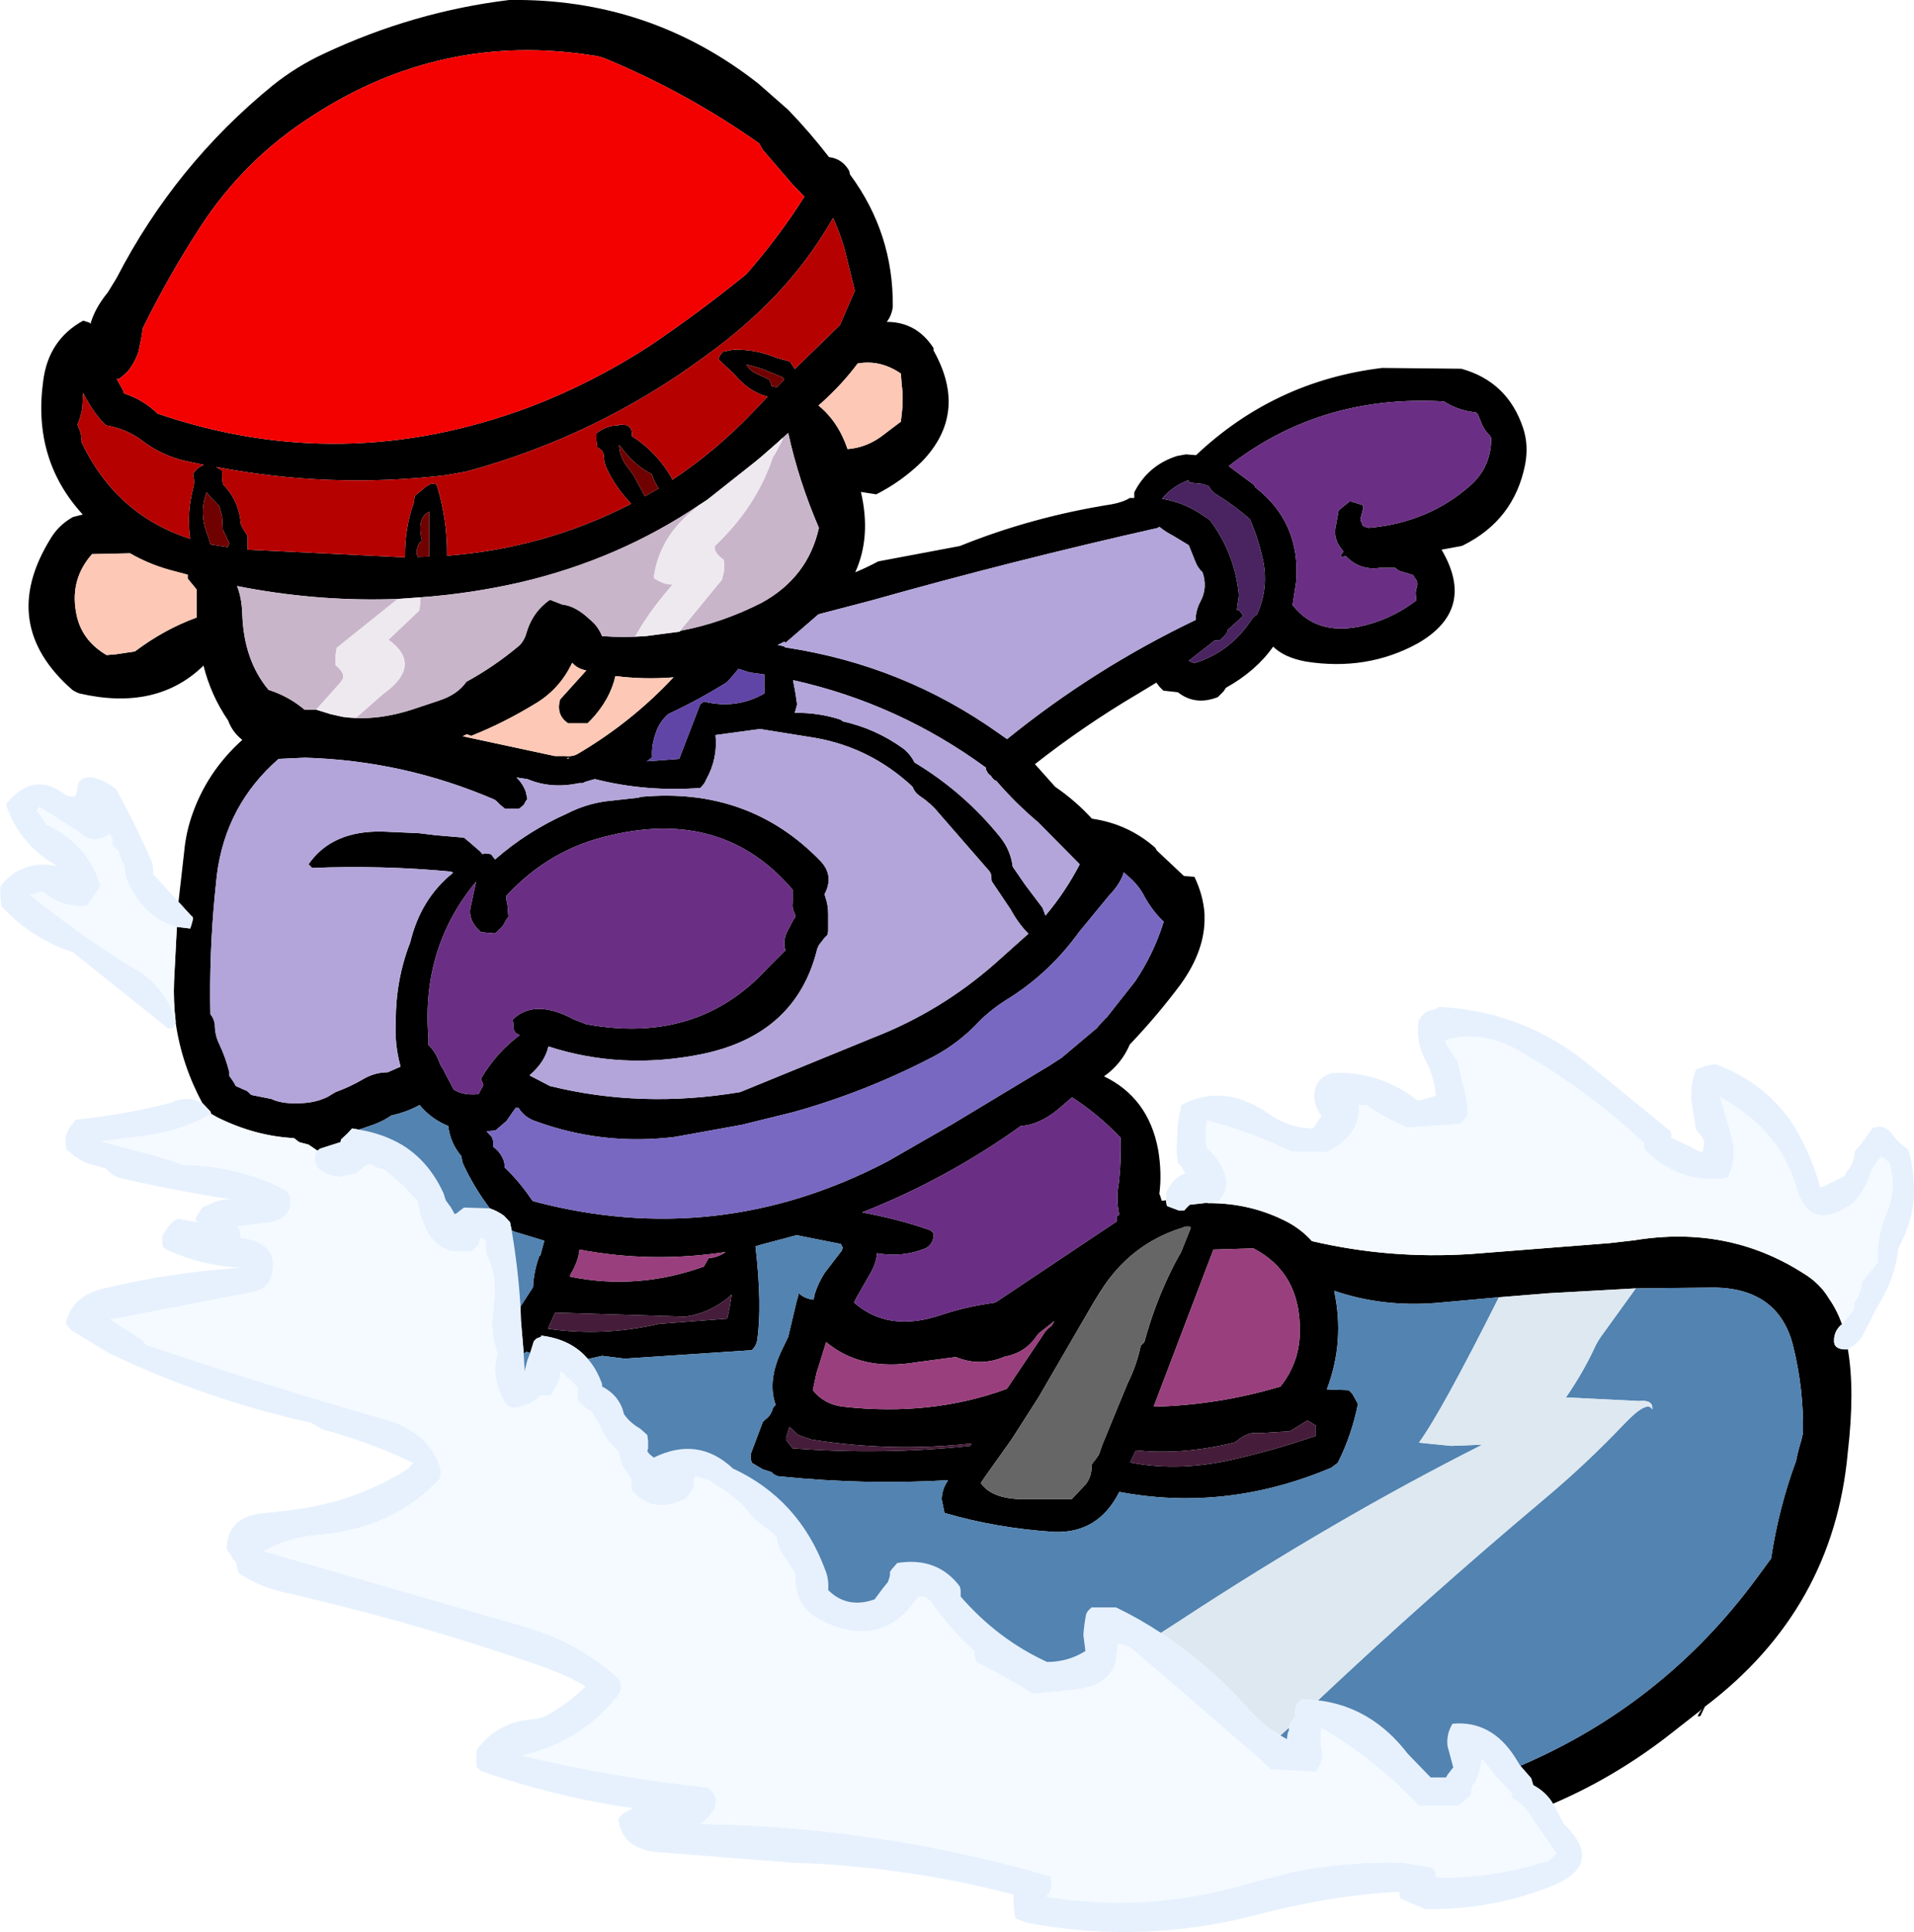
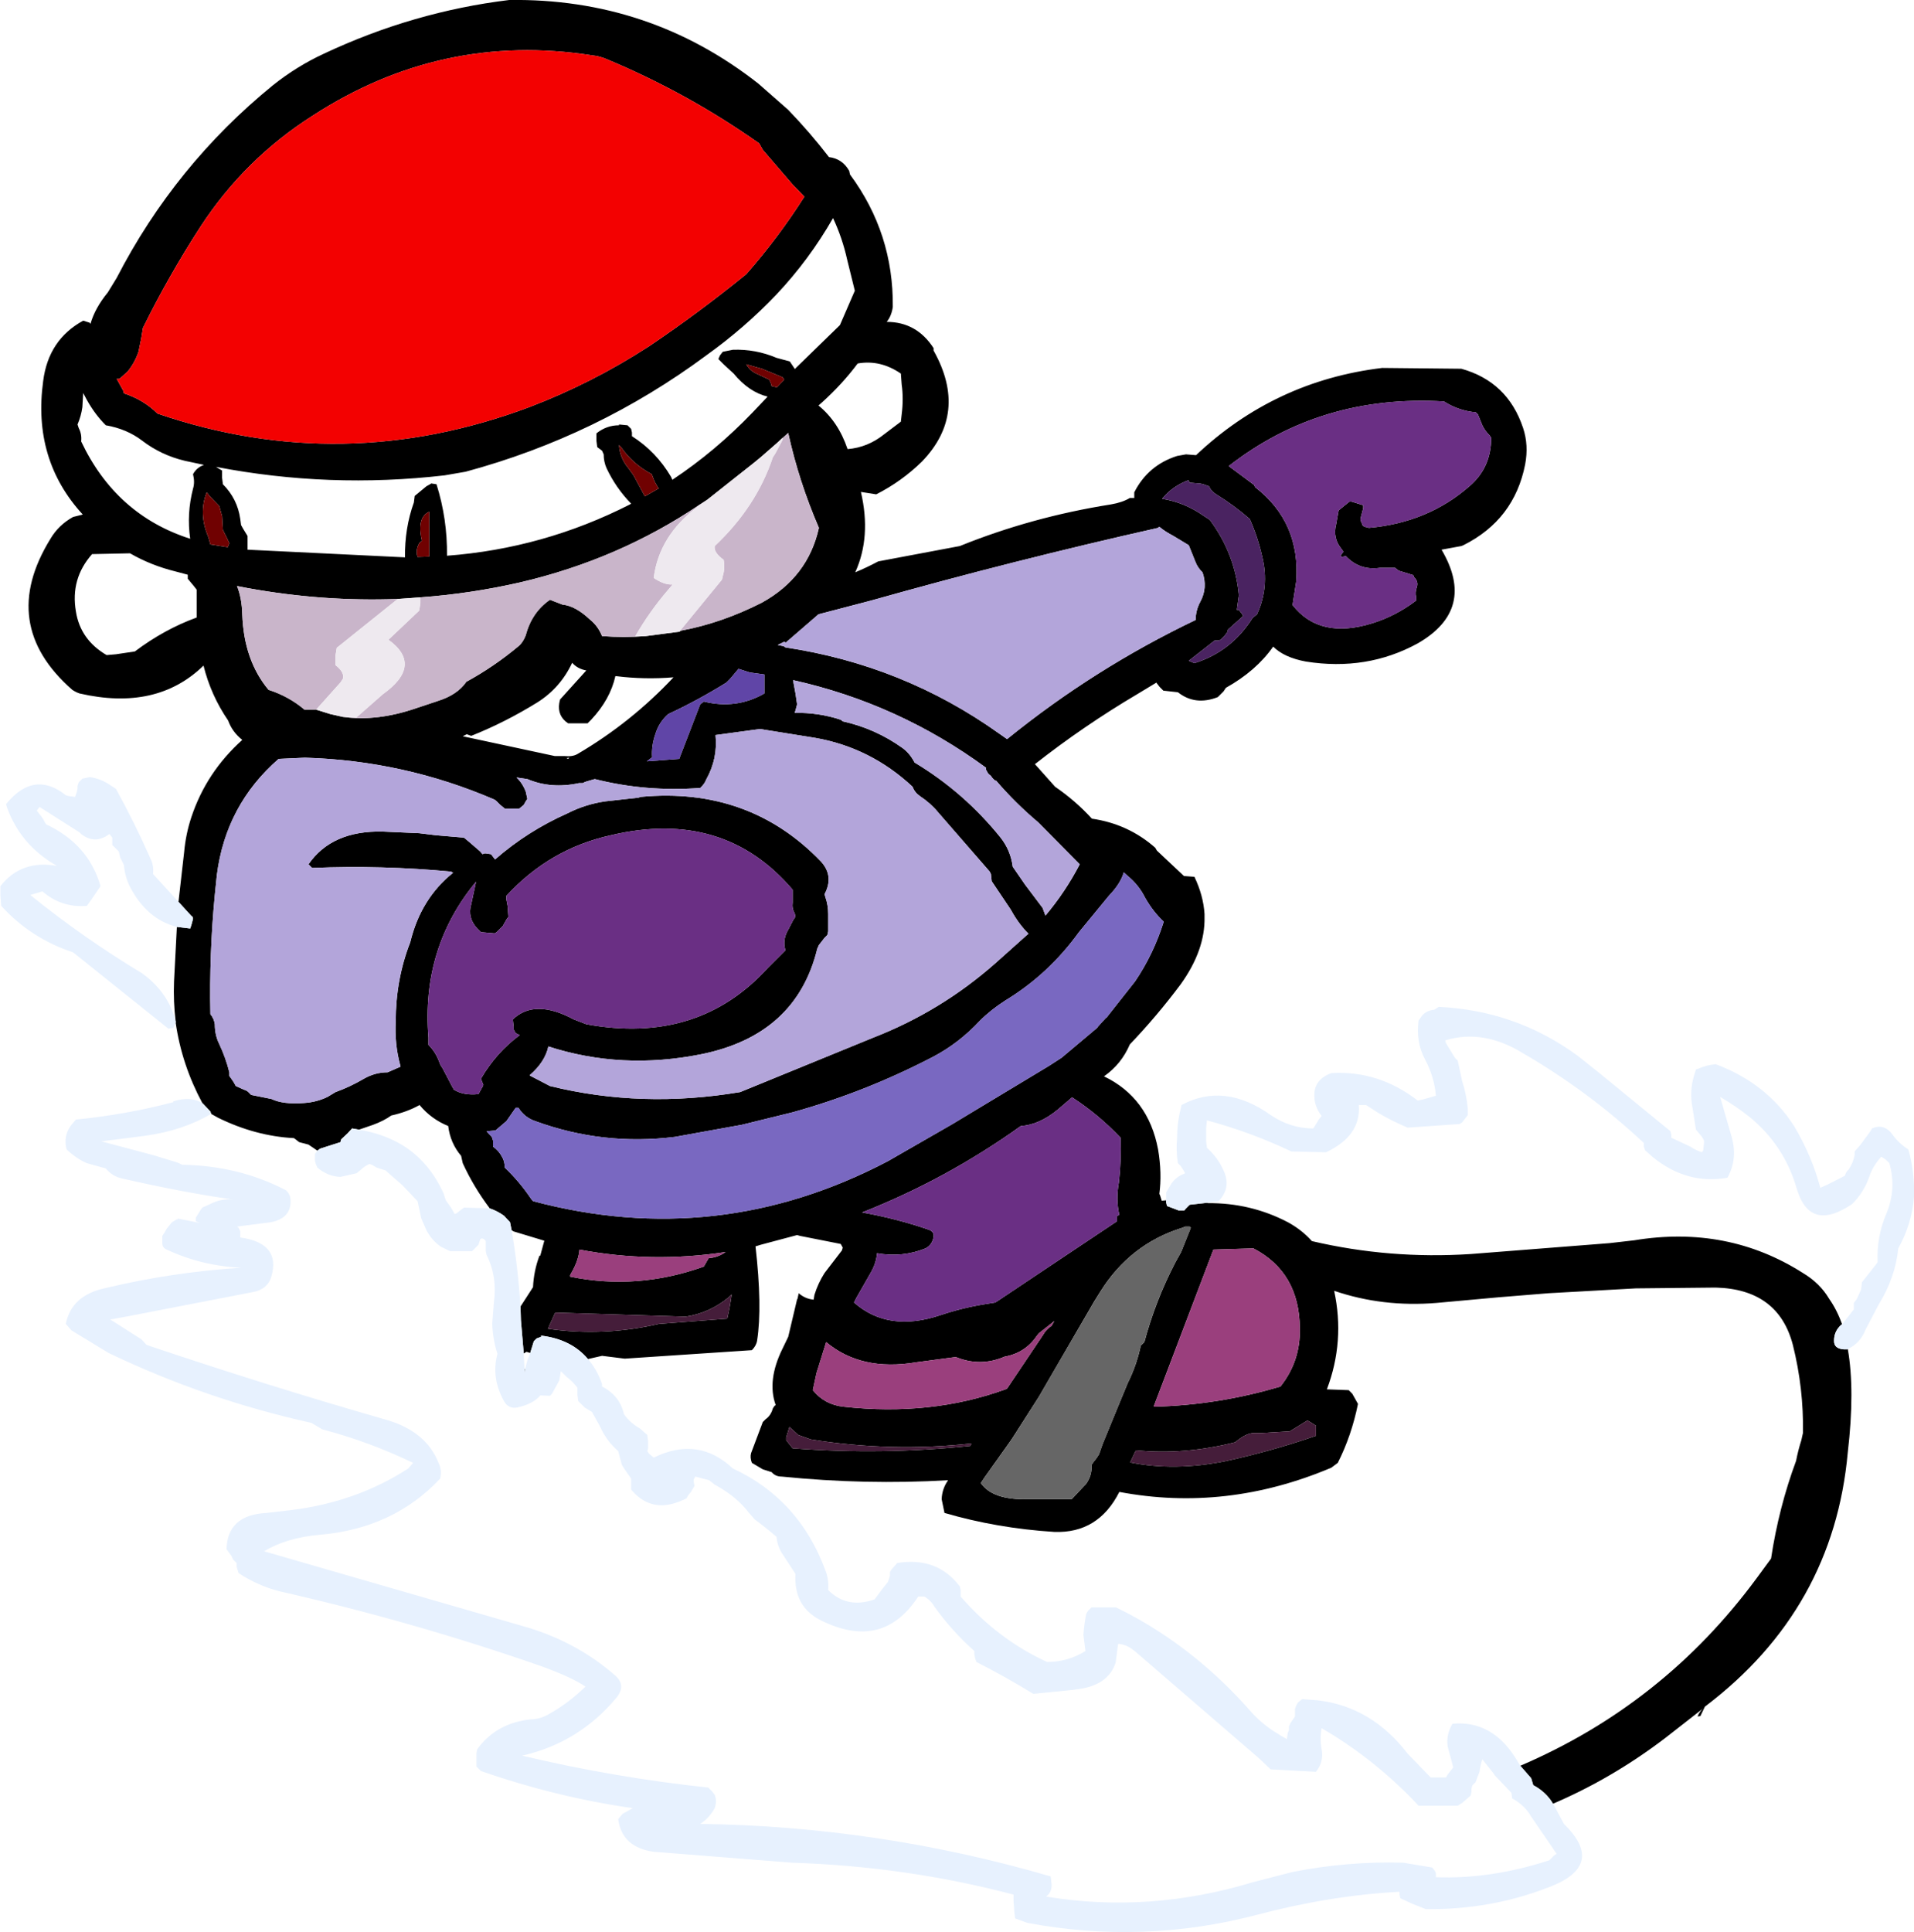
<svg xmlns="http://www.w3.org/2000/svg" height="239.2px" width="237.0px">
  <g transform="matrix(1.0, 0.0, 0.0, 1.0, 118.5, 112.5)">
    <path d="M-96.4 -0.85 L-95.7 -7.0 Q-95.5 -9.25 -94.8 -11.35 -92.95 -16.9 -88.5 -20.9 -89.75 -21.9 -90.25 -23.3 -92.4 -26.45 -93.3 -30.1 -99.1 -24.45 -108.65 -26.65 -109.1 -26.8 -109.55 -27.1 -118.8 -35.2 -112.25 -45.8 -111.25 -47.5 -109.45 -48.5 L-108.65 -48.7 -108.25 -48.8 Q-114.5 -55.6 -113.15 -65.35 -112.5 -70.45 -108.2 -72.8 L-107.4 -72.55 -107.3 -72.4 Q-106.75 -74.35 -105.15 -76.3 L-104.05 -78.1 Q-96.85 -92.05 -84.7 -101.95 -81.75 -104.3 -78.4 -105.85 -67.35 -111.05 -55.45 -112.5 -38.1 -112.75 -24.6 -102.15 L-20.9 -98.9 Q-18.2 -96.1 -15.85 -93.05 -14.2 -92.85 -13.35 -91.35 L-13.25 -90.9 Q-7.85 -83.6 -7.95 -74.5 -8.1 -73.4 -8.7 -72.65 -5.0 -72.65 -2.9 -69.4 L-2.9 -69.1 Q1.45 -61.35 -4.35 -55.35 -6.85 -52.9 -10.0 -51.3 L-11.9 -51.6 Q-10.6 -46.05 -12.6 -41.65 -11.15 -42.25 -9.75 -43.0 L0.35 -44.9 Q9.25 -48.5 19.05 -50.05 20.5 -50.3 21.4 -50.85 L21.95 -50.85 21.95 -51.1 21.95 -51.55 Q23.65 -54.9 27.25 -56.05 L28.35 -56.25 29.6 -56.15 Q39.35 -65.35 52.65 -66.95 L62.45 -66.85 Q68.2 -65.25 70.1 -59.5 70.8 -57.4 70.35 -55.0 69.0 -48.15 62.7 -45.0 L62.45 -44.9 60.0 -44.45 Q64.35 -37.05 57.05 -32.85 50.75 -29.4 43.2 -30.6 40.5 -31.1 39.15 -32.45 37.05 -29.45 33.3 -27.35 L33.0 -26.9 32.3 -26.2 Q29.5 -25.1 27.35 -26.8 L25.55 -27.0 25.1 -27.45 24.75 -27.9 24.7 -28.0 22.3 -26.55 Q15.7 -22.65 9.65 -17.9 L12.15 -15.1 Q14.7 -13.35 16.7 -11.15 21.2 -10.5 24.55 -7.55 L24.75 -7.2 28.1 -4.05 29.4 -3.95 Q30.5 -1.65 30.65 0.65 L30.65 1.0 Q30.75 5.1 27.7 9.35 24.75 13.3 21.4 16.8 20.35 19.25 18.2 20.75 23.7 23.4 24.9 29.8 25.4 32.75 25.05 35.35 L25.1 35.35 25.35 36.15 25.9 36.1 25.9 36.35 26.0 36.8 27.45 37.35 28.15 37.35 28.35 37.1 28.8 36.65 31.0 36.4 31.05 36.45 Q36.35 36.4 40.95 38.8 42.7 39.75 43.95 41.15 53.55 43.4 63.6 42.75 L80.8 41.4 83.85 41.05 Q95.4 39.15 104.75 45.1 106.85 46.35 108.0 48.3 108.95 49.65 109.6 51.45 L109.5 51.5 Q108.6 52.3 108.6 53.45 108.55 54.45 109.8 54.55 L110.25 54.55 110.3 54.5 Q111.2 59.6 110.3 67.3 108.55 86.7 92.65 98.75 L92.6 98.8 92.05 99.95 91.7 100.0 Q91.95 99.35 92.45 98.95 L87.65 102.7 Q81.15 107.65 73.8 110.8 72.95 109.35 71.35 108.5 L71.1 107.65 69.75 106.1 Q87.5 98.5 99.0 82.9 L100.8 80.45 Q101.75 74.15 103.9 68.35 104.15 67.05 104.55 65.8 L104.75 64.9 Q104.85 59.4 103.5 54.0 101.7 47.1 93.95 46.9 L84.05 47.0 73.25 47.6 67.1 48.1 59.4 48.8 Q52.7 49.35 46.7 47.3 48.05 53.55 45.8 59.5 L48.5 59.6 48.95 60.05 49.65 61.3 Q48.85 65.25 47.15 68.6 L46.35 69.2 Q33.35 74.7 20.1 72.2 17.5 77.35 12.05 77.15 4.95 76.7 -1.55 74.8 L-1.9 73.1 Q-1.85 71.8 -1.1 70.75 -11.3 71.35 -21.7 70.3 -22.5 70.3 -22.95 69.75 L-24.05 69.4 -25.4 68.6 Q-25.65 67.95 -25.5 67.4 L-24.05 63.55 -23.7 63.2 Q-23.05 62.75 -22.8 61.85 L-22.6 61.55 -22.45 61.45 Q-23.55 58.4 -21.6 54.45 L-20.9 53.0 -19.8 48.35 -19.75 48.3 -19.6 47.6 Q-18.8 48.3 -17.75 48.4 L-17.65 47.8 Q-17.2 46.35 -16.4 45.1 L-14.25 42.3 -14.15 41.95 -14.4 41.5 -19.45 40.5 -19.8 40.4 -24.3 41.6 -24.95 41.8 Q-24.1 49.25 -24.75 53.45 -24.85 54.1 -25.4 54.65 L-41.15 55.7 -43.95 55.35 -45.7 55.75 Q-47.75 53.3 -51.5 52.85 L-51.5 53.0 -52.05 53.2 -52.4 53.55 -52.85 55.0 -53.3 54.85 -53.65 55.05 -54.0 50.95 -54.05 49.25 -52.5 46.85 Q-52.4 44.8 -51.7 42.95 L-51.6 42.95 -51.1 41.1 -54.9 39.95 -55.15 39.8 -55.35 38.8 -56.1 38.0 Q-56.95 37.4 -57.85 37.1 -59.85 34.45 -61.2 31.5 L-61.3 31.05 -61.4 30.6 Q-62.75 29.0 -63.0 26.9 -65.1 26.05 -66.55 24.3 -68.05 25.15 -70.05 25.6 -70.95 26.25 -72.3 26.75 L-74.05 27.35 -74.9 27.2 -75.45 27.8 -76.25 28.55 -76.35 28.9 -78.85 29.7 -79.2 29.95 -80.3 29.2 -81.45 28.9 -81.9 28.55 -82.1 28.4 Q-86.9 28.15 -91.55 25.85 L-92.35 25.4 -92.45 25.1 -93.4 24.1 -93.45 24.05 Q-96.0 19.3 -96.75 14.1 L-96.75 14.0 -96.75 13.95 Q-97.05 11.5 -96.95 9.0 L-96.6 2.25 -94.95 2.45 -94.8 2.0 -94.6 1.25 Q-94.6 1.0 -94.8 0.9 L-96.4 -0.85 M25.4 -50.75 Q28.2 -50.3 30.6 -48.6 L31.3 -48.15 Q34.45 -43.9 34.9 -38.8 L34.65 -37.0 34.9 -37.0 35.25 -36.55 35.45 -36.25 33.55 -34.55 33.45 -34.2 33.1 -33.75 32.75 -33.4 Q32.55 -33.2 32.3 -33.2 L31.9 -33.2 28.7 -30.7 29.4 -30.4 Q34.0 -31.85 36.6 -36.0 L37.15 -36.45 Q38.7 -39.85 37.8 -43.55 37.25 -46.0 36.25 -48.25 34.3 -49.95 32.1 -51.3 31.5 -51.65 31.2 -52.3 L30.5 -52.55 30.05 -52.65 29.85 -52.65 28.8 -52.75 28.65 -53.05 Q26.65 -52.3 25.4 -50.75 M36.9 -52.2 Q42.55 -47.85 42.0 -40.5 L41.55 -37.6 Q44.9 -33.3 51.45 -35.35 54.35 -36.25 56.85 -38.15 L56.85 -38.6 Q56.7 -39.15 56.95 -39.85 57.15 -40.5 56.6 -41.05 L56.5 -41.3 54.7 -41.85 54.25 -42.2 52.35 -42.2 Q49.85 -41.85 48.15 -43.65 L47.6 -43.55 47.5 -43.75 47.85 -44.2 47.6 -44.55 Q46.5 -45.9 46.95 -47.6 L47.25 -49.3 47.6 -49.6 48.6 -50.4 48.85 -50.4 50.3 -49.95 50.3 -49.6 49.95 -48.25 Q49.95 -48.05 50.1 -47.8 L50.2 -47.5 Q50.4 -47.25 50.65 -47.25 L51.0 -47.15 Q58.3 -47.8 63.45 -52.3 66.15 -54.6 66.15 -58.3 L65.95 -58.6 Q65.35 -59.2 65.05 -59.85 L64.5 -61.2 64.25 -61.45 Q62.1 -61.65 60.3 -62.8 45.05 -63.7 33.65 -54.8 L36.8 -52.45 36.9 -52.2 M-12.65 -76.5 L-13.6 -80.35 Q-14.2 -83.05 -15.35 -85.5 -18.3 -80.35 -22.35 -76.05 -26.3 -71.9 -31.05 -68.5 -44.55 -58.5 -60.85 -54.1 L-63.45 -53.65 Q-77.75 -52.0 -91.75 -54.7 L-91.35 -54.45 -91.0 -54.25 -91.0 -53.35 -90.9 -52.55 Q-89.1 -50.75 -88.75 -48.25 L-88.65 -47.5 -88.4 -47.05 -87.85 -46.15 -87.85 -45.8 -87.85 -44.45 -68.35 -43.5 Q-68.4 -47.1 -67.25 -50.3 L-67.15 -51.1 -65.7 -52.3 -65.25 -52.55 -65.1 -52.65 -64.45 -52.55 Q-63.1 -48.25 -63.15 -43.7 -51.2 -44.6 -40.5 -50.05 L-40.35 -50.15 Q-42.25 -52.1 -43.4 -54.55 -43.75 -55.35 -43.75 -56.25 L-43.95 -56.7 -44.55 -57.15 -44.65 -57.95 -44.65 -58.85 Q-43.4 -59.85 -41.85 -59.85 L-41.85 -59.95 -40.8 -59.85 -40.35 -59.4 -40.25 -58.95 -40.25 -58.5 Q-37.25 -56.6 -35.4 -53.45 L-35.25 -53.1 Q-29.9 -56.65 -25.3 -61.45 L-23.45 -63.4 Q-25.75 -63.95 -27.65 -66.25 L-28.9 -67.4 -29.55 -68.05 -29.35 -68.5 -29.0 -68.95 -27.75 -69.2 Q-24.95 -69.3 -22.35 -68.2 L-20.7 -67.75 -20.1 -66.85 -20.1 -66.8 -14.5 -72.25 -12.7 -76.4 -12.65 -76.5 M-12.3 -67.5 Q-14.2 -64.95 -16.75 -62.65 L-17.15 -62.3 Q-14.7 -60.3 -13.55 -56.9 -11.05 -57.1 -9.0 -58.75 L-6.95 -60.3 -6.85 -61.2 Q-6.6 -63.15 -6.85 -64.9 L-6.95 -66.25 Q-9.5 -68.0 -12.3 -67.5 M-5.5 -15.1 Q-10.7 -19.95 -17.55 -21.15 L-24.4 -22.25 -29.9 -21.5 Q-29.6 -18.6 -31.05 -16.0 -31.25 -15.45 -31.8 -14.95 -38.55 -14.45 -44.85 -16.05 L-45.55 -15.85 -46.05 -15.7 -46.35 -15.55 -46.8 -15.55 Q-50.25 -14.8 -53.2 -16.05 L-54.55 -16.25 Q-53.8 -15.55 -53.4 -14.5 L-53.2 -13.6 -53.4 -13.3 -53.65 -12.85 -54.2 -12.4 -56.0 -12.4 -56.55 -12.85 -57.0 -13.3 -57.25 -13.5 Q-68.5 -18.35 -80.75 -18.7 L-84.0 -18.55 Q-90.55 -12.85 -91.65 -4.15 L-91.9 -1.7 Q-92.6 5.6 -92.45 13.05 -92.0 13.6 -91.9 14.3 -91.9 15.65 -91.35 16.75 -90.55 18.45 -90.1 20.25 L-90.1 20.7 -89.85 21.05 -89.55 21.5 -89.3 21.95 -88.3 22.4 Q-87.95 22.5 -87.75 22.7 L-87.4 23.05 -84.9 23.55 Q-83.45 24.25 -80.85 24.05 -79.3 23.95 -77.95 23.3 L-76.95 22.7 Q-75.15 22.05 -73.45 21.05 -72.05 20.25 -70.5 20.25 L-68.9 19.55 -68.95 19.35 Q-69.65 16.75 -69.5 13.95 -69.5 8.75 -67.7 4.15 -66.4 -1.25 -62.4 -4.45 L-62.65 -4.6 Q-71.2 -5.4 -79.85 -5.05 L-80.3 -5.5 Q-77.4 -9.7 -71.1 -9.55 L-66.6 -9.35 -64.55 -9.1 -61.05 -8.8 -60.5 -8.35 -59.05 -7.1 -58.75 -6.75 -58.5 -6.85 -58.35 -6.85 -57.7 -6.75 -57.35 -6.3 -57.2 -6.1 Q-53.2 -9.6 -48.25 -11.8 -46.0 -12.95 -43.5 -13.3 L-39.45 -13.75 -39.15 -13.85 Q-25.75 -15.1 -16.85 -5.85 -15.2 -4.05 -16.4 -1.8 L-16.3 -1.45 Q-15.95 -0.45 -15.95 0.65 L-15.95 2.8 -16.05 3.25 -16.4 3.6 -17.1 4.5 -17.3 4.95 Q-19.9 15.6 -31.6 18.0 -41.5 20.0 -50.6 17.05 -51.0 18.95 -52.9 20.6 L-52.9 20.65 -50.4 21.95 Q-39.05 24.75 -26.85 22.7 L-10.35 15.95 Q-2.0 12.7 4.75 6.75 L8.55 3.35 8.85 3.1 Q7.6 1.85 6.65 0.1 L4.3 -3.4 4.2 -4.3 4.05 -4.6 -2.35 -11.95 Q-3.25 -13.05 -4.6 -13.95 -5.25 -14.4 -5.5 -15.1 M3.6 -17.2 L3.6 -17.45 Q-7.25 -25.4 -20.3 -28.3 L-20.0 -26.65 -19.8 -25.3 -20.0 -24.55 -20.1 -24.25 Q-17.15 -24.3 -14.4 -23.4 L-14.15 -23.2 Q-10.1 -22.3 -6.75 -19.9 -5.85 -19.25 -5.25 -18.1 0.9 -14.4 5.4 -8.8 6.65 -7.2 6.9 -5.2 L8.45 -2.95 10.6 -0.1 10.95 0.85 Q13.4 -2.05 15.2 -5.5 L10.05 -10.7 Q7.2 -13.1 4.85 -15.85 L4.75 -15.85 Q4.4 -16.1 4.2 -16.45 4.05 -16.55 3.85 -16.75 L3.6 -17.2 M6.2 -21.0 Q17.0 -29.75 29.55 -35.75 29.55 -36.95 30.15 -38.05 31.05 -39.75 30.4 -41.65 29.8 -42.2 29.5 -43.0 L28.7 -45.0 26.8 -46.15 Q25.75 -46.7 25.1 -47.25 L25.0 -47.25 24.9 -47.15 Q6.9 -43.1 -10.65 -38.15 L-17.15 -36.45 -21.2 -32.95 -21.4 -33.05 -22.2 -32.65 -21.45 -32.5 -21.25 -32.35 Q-6.65 -30.15 5.2 -21.7 L6.2 -21.0 M21.15 -4.05 L20.65 -4.5 Q20.25 -3.1 18.8 -1.6 L15.1 2.9 Q11.35 8.1 6.0 11.35 4.2 12.5 2.85 13.85 0.25 16.65 -3.0 18.35 -11.35 22.7 -20.35 25.2 L-26.65 26.75 -34.95 28.25 Q-43.85 29.35 -52.2 26.3 -53.55 25.85 -54.3 24.65 L-54.65 24.65 -55.8 26.3 -57.15 27.45 -58.25 27.55 -57.6 28.25 -57.45 28.7 -57.45 29.45 Q-56.7 30.0 -56.35 30.7 -56.0 31.25 -56.0 32.05 -54.2 33.75 -52.75 35.9 L-52.5 36.2 Q-29.6 42.3 -8.55 31.25 L-0.55 26.65 11.4 19.45 12.95 18.45 17.35 14.75 17.45 14.6 18.45 13.5 18.5 13.5 22.05 9.0 Q24.35 5.6 25.6 1.6 24.3 0.4 23.3 -1.35 22.5 -2.95 21.15 -4.05 M-45.2 -105.65 Q-63.8 -108.55 -79.75 -98.2 -88.2 -92.85 -93.7 -84.4 -97.65 -78.3 -100.8 -71.9 L-101.0 -70.65 -101.35 -68.95 Q-101.8 -67.6 -102.7 -66.5 L-103.7 -65.6 -104.05 -65.6 -103.25 -64.15 -103.15 -63.8 Q-100.7 -63.0 -99.0 -61.3 -76.05 -53.45 -52.95 -62.1 -45.2 -65.05 -38.1 -69.65 -31.95 -73.8 -26.1 -78.55 -22.1 -83.1 -18.9 -88.15 L-20.35 -89.65 -24.05 -93.95 -24.5 -94.75 Q-33.3 -100.95 -43.2 -105.1 -44.2 -105.55 -45.2 -105.65 M-108.3 -62.1 Q-108.45 -61.0 -108.9 -59.95 L-108.75 -59.5 Q-108.35 -58.75 -108.45 -57.85 -104.15 -48.75 -94.95 -45.8 -95.4 -48.9 -94.6 -52.0 -94.35 -52.8 -94.6 -53.8 -94.15 -54.6 -93.35 -54.9 L-93.25 -54.95 -95.6 -55.45 Q-98.55 -56.15 -100.9 -57.95 -102.8 -59.4 -105.4 -59.85 -106.75 -61.2 -107.75 -63.0 L-108.2 -63.85 -108.3 -62.1 M-107.1 -43.9 Q-109.8 -40.85 -109.1 -36.8 -108.55 -33.3 -105.3 -31.4 L-104.15 -31.5 -101.8 -31.85 Q-98.15 -34.6 -94.15 -36.05 L-94.15 -37.0 -94.15 -39.5 -94.5 -39.95 -95.25 -40.85 -95.25 -41.35 -96.75 -41.75 Q-99.8 -42.5 -102.4 -44.0 L-107.1 -43.9 M-38.65 -51.05 L-36.9 -52.05 -37.0 -52.1 -37.45 -52.9 -37.8 -53.8 Q-40.15 -55.05 -41.6 -57.15 L-41.85 -57.4 Q-41.75 -55.8 -40.7 -54.55 L-40.05 -53.65 -38.65 -51.05 M-22.95 -64.7 L-22.3 -64.55 -21.4 -65.5 -21.45 -65.6 -21.6 -65.8 -24.15 -66.85 -26.1 -67.4 Q-25.65 -66.6 -24.85 -66.25 L-23.25 -65.5 -23.05 -65.05 -22.95 -64.7 M-38.55 -33.75 L-34.75 -34.25 -34.3 -34.3 -34.3 -34.4 Q-29.15 -35.35 -24.15 -37.9 -18.45 -41.05 -17.1 -47.15 -19.6 -52.95 -20.9 -58.9 L-22.35 -57.6 -24.3 -55.9 -25.15 -55.2 -30.9 -50.65 -31.9 -50.0 Q-41.9 -43.25 -54.1 -40.4 -60.25 -39.0 -66.45 -38.55 L-69.25 -38.35 Q-78.5 -38.0 -87.85 -39.7 L-89.15 -39.95 Q-88.55 -38.45 -88.5 -36.45 -88.3 -30.75 -85.25 -27.1 -82.75 -26.3 -80.8 -24.65 L-79.35 -24.65 -79.2 -24.6 -77.6 -24.1 -76.05 -23.75 Q-71.8 -23.15 -66.9 -24.85 L-64.2 -25.75 Q-61.85 -26.5 -60.75 -28.1 -57.35 -29.95 -54.3 -32.5 -53.75 -32.95 -53.4 -33.85 -52.65 -36.7 -50.4 -38.25 L-48.85 -37.65 Q-47.25 -37.5 -45.45 -35.8 -44.45 -35.0 -43.95 -33.75 -41.25 -33.55 -38.55 -33.75 M-92.9 -51.55 Q-93.95 -48.95 -92.7 -46.0 L-92.45 -45.1 -90.55 -44.8 -90.3 -44.75 -90.1 -45.25 -90.45 -46.0 -90.9 -46.9 -91.0 -48.6 -91.35 -49.85 -92.55 -51.1 -92.9 -51.55 M-66.8 -43.55 L-65.35 -43.6 -65.35 -48.25 -65.35 -49.15 Q-66.8 -48.5 -66.35 -46.0 L-66.25 -45.55 -66.6 -45.25 -66.8 -44.8 Q-67.0 -44.15 -66.8 -43.55 M-61.2 -21.35 L-49.8 -18.9 -48.6 -18.9 Q-47.6 -18.8 -47.0 -19.15 -40.35 -23.05 -35.1 -28.65 -38.65 -28.35 -42.3 -28.8 -42.95 -25.9 -45.3 -23.4 L-45.75 -22.95 -48.15 -22.95 Q-49.5 -23.85 -49.25 -25.45 L-49.15 -25.9 -45.9 -29.5 Q-47.0 -29.7 -47.65 -30.45 -49.1 -27.35 -51.95 -25.55 -56.0 -23.05 -60.15 -21.4 L-60.7 -21.6 -61.2 -21.35 M-59.55 -3.35 Q-66.35 4.85 -65.45 15.95 L-65.45 16.85 Q-64.55 17.75 -64.1 19.0 L-64.0 19.25 -63.9 19.45 -63.7 19.75 -62.55 21.95 -62.3 22.4 Q-61.1 23.15 -59.25 22.95 L-58.7 21.95 -58.65 21.8 -58.95 21.05 Q-57.05 17.8 -54.15 15.65 L-54.65 15.4 -54.9 14.95 -54.9 14.6 -55.0 13.7 Q-52.3 11.1 -47.45 13.7 L-45.9 14.3 Q-32.05 16.85 -23.4 7.3 L-22.05 5.95 -21.25 5.15 -21.35 4.7 Q-21.5 3.6 -20.9 2.6 L-20.25 1.35 -20.0 1.0 -20.1 0.55 Q-20.45 0.0 -20.35 -0.8 L-20.35 -2.05 -20.35 -2.35 Q-28.9 -12.4 -42.85 -9.1 -50.4 -7.45 -55.8 -1.6 L-55.8 -1.15 -55.65 -0.35 -55.55 1.0 -55.8 1.35 -56.25 2.15 -57.0 2.9 -57.25 3.05 -58.95 2.9 -59.4 2.45 Q-60.65 1.1 -60.15 -0.55 L-59.55 -3.35 M-28.1 -28.45 L-28.55 -28.0 Q-32.1 -25.8 -35.75 -24.1 -36.9 -23.1 -37.35 -21.6 -37.85 -20.15 -37.75 -18.75 L-38.4 -18.25 -34.4 -18.55 -31.8 -25.3 -31.35 -25.65 Q-27.35 -24.65 -23.85 -26.65 L-23.85 -29.0 -25.65 -29.25 -27.05 -29.7 -28.1 -28.45 M-48.15 -18.55 L-48.0 -18.7 -48.35 -18.65 -48.15 -18.55 M-47.9 45.55 Q-39.6 47.25 -31.35 44.3 L-30.75 43.25 Q-29.65 43.2 -28.65 42.5 -37.8 43.9 -46.75 42.2 -46.85 43.5 -47.7 45.0 L-47.9 45.35 -47.9 45.55 M-28.2 48.05 Q-30.6 50.05 -33.6 50.5 L-49.75 50.0 -50.65 52.0 Q-43.85 53.0 -36.9 51.4 L-28.45 50.75 Q-28.1 49.25 -27.9 47.75 L-28.2 48.05 M-17.85 59.6 Q-16.4 61.4 -14.05 61.65 -3.25 62.85 6.0 59.5 L6.2 59.4 10.6 52.85 Q11.05 52.05 11.7 51.65 L12.05 51.05 10.15 52.55 9.9 52.85 Q8.45 55.0 5.9 55.45 2.9 56.75 -0.15 55.5 L-5.05 56.15 Q-11.85 57.3 -16.2 53.65 L-17.4 57.5 -17.85 59.6 M-18.1 65.7 L-19.65 65.15 -20.75 64.15 -21.15 65.45 -21.15 65.8 -20.35 66.8 Q-9.3 67.65 1.65 66.5 L1.8 66.2 Q-8.1 67.3 -18.1 65.7 M-53.5 57.05 L-53.55 57.5 -53.55 56.95 -53.5 57.05 M27.75 42.5 L28.95 39.5 28.8 39.35 28.25 39.35 27.9 39.5 Q21.45 41.5 17.75 47.4 L17.0 48.6 11.25 58.5 10.15 60.4 6.95 65.4 6.65 65.85 3.45 70.35 2.95 71.1 Q4.4 73.2 8.7 73.1 L14.2 73.1 15.75 71.45 15.95 71.25 Q16.75 70.15 16.65 68.85 L16.9 68.5 17.25 68.05 17.55 67.6 17.6 67.5 18.0 66.35 19.95 61.6 21.15 58.7 Q22.15 56.7 22.65 54.55 L22.75 54.1 23.2 53.65 Q24.55 48.6 27.0 43.85 L27.75 42.5 M36.7 42.05 L31.75 42.2 24.35 61.65 Q32.35 61.45 40.05 59.15 42.55 56.0 42.45 51.95 42.4 45.0 36.7 42.05 M-12.75 48.75 Q-8.5 52.5 -2.0 50.3 0.7 49.4 3.5 48.95 L4.75 48.75 19.8 38.7 19.8 38.05 20.1 37.9 Q19.65 36.0 20.05 33.85 20.35 31.15 20.25 28.35 17.5 25.45 14.25 23.35 L12.5 24.85 Q10.2 26.75 7.9 26.9 -1.25 33.45 -11.75 37.6 -7.55 38.35 -3.6 39.7 -2.8 39.95 -2.9 40.6 -3.05 41.6 -3.9 42.05 -6.75 43.2 -9.9 42.65 -10.0 43.85 -10.65 45.0 L-12.45 48.15 -12.75 48.75 M22.05 67.25 L21.45 68.55 Q26.95 69.65 33.2 68.4 38.95 67.15 44.45 65.25 L44.45 64.8 44.45 64.0 43.9 63.65 43.4 63.35 41.2 64.7 37.8 64.9 36.8 64.9 Q35.8 64.9 34.45 66.05 28.1 67.65 22.2 67.05 L22.05 67.25" fill="#000000" fill-rule="evenodd" stroke="none" />
    <path d="M25.9 36.1 L25.9 35.55 25.9 35.1 26.45 34.2 Q26.9 33.4 27.8 32.95 L28.25 32.75 28.05 32.4 27.7 31.85 27.35 31.5 Q27.1 29.9 27.25 28.45 27.25 26.55 27.7 24.75 L27.8 24.3 Q33.1 21.45 38.85 25.55 41.3 27.2 44.1 27.2 L44.25 27.0 44.8 26.1 45.15 25.65 Q44.25 24.5 44.25 23.15 44.2 21.15 46.35 20.35 52.2 20.0 57.05 23.75 L57.75 23.6 59.3 23.15 Q59.1 20.8 57.95 18.65 56.8 16.5 57.15 13.85 L57.4 13.5 Q57.95 12.6 59.1 12.5 L59.65 12.15 Q69.2 12.6 76.85 18.2 L79.55 20.35 88.35 27.55 88.45 28.0 88.45 28.35 90.8 29.45 Q91.45 29.9 92.25 30.15 L92.4 29.9 92.5 29.0 92.5 28.7 92.25 28.25 91.5 27.35 91.05 24.5 Q90.7 22.6 91.25 20.7 L91.5 19.9 91.8 19.8 Q92.8 19.35 93.95 19.25 100.25 21.6 103.65 26.9 105.85 30.6 106.9 34.55 L107.7 34.2 109.95 33.05 Q110.05 32.6 110.4 32.3 110.95 31.5 111.15 30.5 L111.15 30.05 111.85 29.25 113.1 27.55 113.3 27.2 Q114.75 26.55 115.8 27.9 116.55 29.0 117.8 29.8 118.6 32.6 118.5 35.65 118.25 39.0 116.55 42.05 116.2 45.65 114.1 49.05 L112.5 52.1 Q111.85 53.8 110.3 54.5 L110.25 54.55 109.8 54.55 Q108.55 54.45 108.6 53.45 108.6 52.3 109.5 51.5 L109.6 51.45 111.05 49.6 111.05 49.15 111.05 48.8 111.4 48.35 111.95 47.15 112.05 46.25 112.4 45.8 113.75 44.1 114.0 43.75 Q113.85 40.6 115.1 37.7 116.35 34.65 115.45 31.5 L115.0 31.05 114.45 30.7 Q113.4 31.85 112.95 33.2 112.3 35.1 110.85 36.55 105.55 40.15 103.95 34.55 102.4 29.25 98.1 25.75 96.4 24.4 94.5 23.3 L95.85 28.0 Q96.75 30.9 95.4 33.3 90.35 34.2 86.1 30.7 L85.2 29.9 85.05 29.45 85.05 29.0 Q78.2 22.6 70.1 17.9 65.15 14.85 60.45 16.3 L60.55 16.65 61.65 18.45 62.0 18.8 62.55 21.35 Q63.1 23.05 63.25 24.75 L63.25 25.55 62.9 26.0 62.55 26.45 62.25 26.65 55.8 27.1 Q53.9 26.3 52.2 25.3 L50.65 24.3 49.75 24.3 Q50.05 28.1 45.7 30.15 L41.4 30.05 Q36.35 27.65 30.95 26.2 L30.85 27.1 30.85 28.8 30.95 29.6 Q32.3 30.8 33.0 32.4 34.0 34.5 32.4 36.2 L31.0 36.4 28.8 36.65 28.35 37.1 28.15 37.35 27.45 37.35 26.0 36.8 25.9 36.35 25.9 36.1 M73.8 110.8 L73.95 111.05 75.15 113.3 Q80.45 118.45 73.25 121.15 66.05 123.95 58.05 123.85 L56.4 123.2 54.9 122.5 54.8 122.05 54.8 121.7 Q46.25 122.15 37.15 124.55 23.05 128.25 8.7 125.55 L7.2 125.0 7.1 124.2 7.0 122.85 7.0 122.05 Q-6.3 118.55 -20.45 118.1 L-37.55 116.75 Q-41.5 116.2 -41.95 112.7 L-41.7 112.4 -41.4 112.05 -40.15 111.35 Q-49.6 110.0 -58.95 106.75 L-59.5 106.2 -59.5 105.75 -59.5 105.3 -59.5 104.5 -59.4 104.05 Q-57.05 100.8 -52.75 100.35 -51.75 100.35 -50.7 99.8 -48.15 98.4 -46.0 96.3 -47.7 95.15 -51.4 93.8 -67.15 88.3 -83.9 84.5 -86.6 83.8 -88.95 82.25 L-89.1 81.8 -89.2 81.45 -89.2 81.0 -89.65 80.55 -89.85 80.1 -90.45 79.3 Q-90.35 75.05 -85.5 74.8 L-82.45 74.45 Q-74.35 73.45 -67.95 69.3 L-67.35 68.6 Q-72.75 66.0 -78.6 64.45 L-79.95 63.65 Q-93.05 60.75 -105.05 55.0 L-109.65 52.2 -110.35 51.4 Q-109.65 47.9 -105.6 47.0 -97.3 45.0 -88.65 44.45 -93.6 44.2 -97.85 42.2 -98.45 41.95 -98.4 41.3 L-98.4 40.5 -98.1 40.05 -97.85 39.6 -97.2 38.8 -96.85 38.6 Q-96.65 38.45 -96.5 38.45 L-96.5 38.35 -93.75 38.9 -94.25 38.7 -94.25 38.25 -93.7 37.35 -93.45 37.0 -92.45 36.55 Q-91.1 35.85 -89.65 36.0 -95.95 35.1 -103.35 33.4 -104.6 33.15 -105.4 32.15 L-107.75 31.5 Q-109.1 30.9 -110.25 29.8 L-110.35 29.35 Q-110.55 27.9 -109.65 26.75 L-109.1 26.1 Q-102.95 25.5 -97.05 23.95 L-97.05 23.85 Q-94.85 23.15 -93.4 24.1 L-92.45 25.1 -92.35 25.4 Q-95.85 27.45 -100.45 28.1 L-105.95 28.8 -99.55 30.5 -96.6 31.4 Q-96.3 31.5 -95.95 31.7 -88.95 31.8 -83.1 34.85 -82.7 35.2 -82.55 35.75 -82.25 38.25 -84.9 38.8 L-89.15 39.35 -88.95 39.5 -88.75 39.95 -88.75 40.25 -88.75 40.7 Q-83.7 41.4 -84.9 45.55 -85.35 47.1 -87.15 47.45 L-102.9 50.5 -104.85 50.85 -101.0 53.3 -100.35 54.0 Q-85.4 59.05 -70.4 63.35 -65.7 64.8 -64.2 68.6 -63.75 69.5 -64.0 70.55 -69.75 76.7 -78.85 77.5 -83.0 77.85 -85.8 79.55 L-53.1 89.0 Q-46.9 90.9 -42.3 94.95 -40.95 96.15 -42.15 97.65 -46.8 103.25 -53.85 104.85 -42.5 107.55 -30.8 108.8 L-30.35 109.25 -30.0 109.7 Q-29.7 110.45 -30.0 111.35 -30.7 112.6 -31.8 113.3 -9.65 113.6 11.6 119.8 L11.7 120.6 Q11.8 121.35 11.4 121.95 L11.05 122.3 Q23.85 124.4 36.7 120.5 L41.55 119.25 Q48.4 117.9 55.25 118.1 L58.85 118.7 59.2 119.15 59.3 119.45 59.3 119.9 Q66.15 120.15 73.35 117.8 L73.7 117.45 Q73.9 117.2 74.25 117.0 L71.1 112.4 70.85 112.0 Q70.0 110.8 68.75 110.15 L68.65 109.45 66.6 107.3 66.4 107.0 65.05 105.3 Q64.8 106.05 64.7 106.85 L64.2 108.15 63.8 108.55 63.7 109.0 63.7 109.35 63.6 109.8 62.55 110.7 62.0 111.05 57.15 111.05 56.5 110.35 Q51.35 105.05 45.15 101.45 44.9 102.7 45.15 104.05 45.45 105.6 44.45 106.85 L38.85 106.55 37.25 105.05 21.95 91.85 21.85 91.8 Q21.05 91.1 19.95 91.0 L19.65 93.3 Q18.75 96.2 14.75 96.65 L14.45 96.7 9.45 97.2 Q5.95 95.05 2.4 93.25 L2.25 92.8 2.15 92.35 2.15 91.9 Q-0.65 89.4 -2.8 86.4 -3.25 85.6 -4.05 85.15 L-4.8 85.15 Q-9.2 91.9 -16.85 88.1 -20.25 86.4 -20.0 82.35 L-21.7 79.75 Q-22.25 78.85 -22.35 77.75 -23.7 76.6 -25.05 75.6 L-25.75 74.8 Q-27.3 72.75 -30.0 71.3 L-30.7 70.75 -32.4 70.3 -32.6 70.65 -32.6 71.0 -32.5 71.45 -32.95 72.2 -33.3 72.65 -33.5 73.0 Q-35.1 73.8 -36.45 73.85 -38.7 73.9 -40.35 71.9 L-40.35 71.45 -40.35 71.0 -40.35 70.55 -41.15 69.4 -41.5 68.85 -41.95 67.15 Q-43.4 65.9 -44.2 64.1 L-45.2 62.3 -46.1 61.75 -46.9 60.95 -47.0 60.2 -47.0 59.75 -47.0 59.3 Q-47.6 58.5 -48.35 57.95 L-49.05 57.25 -49.25 58.4 -50.15 60.05 -50.4 60.3 -51.6 60.25 Q-52.45 61.3 -54.45 61.75 -55.55 61.95 -56.1 60.95 -57.7 58.05 -56.9 55.1 -57.5 53.25 -57.55 51.35 L-57.35 48.8 Q-56.9 45.55 -58.25 42.85 L-58.35 42.4 -58.35 42.05 -58.35 41.15 -58.5 40.95 Q-58.85 40.7 -59.05 40.95 L-59.25 41.6 -59.6 41.95 -60.05 42.4 -62.75 42.4 -63.9 41.85 Q-65.05 41.05 -65.7 39.8 L-66.35 38.3 -66.8 36.2 -68.7 34.2 -70.2 32.9 -70.75 32.4 -71.85 32.05 -72.45 31.7 -72.75 31.6 Q-73.35 31.85 -73.8 32.3 L-74.35 32.75 -76.35 33.2 Q-77.9 33.15 -79.2 32.05 L-79.4 31.6 -79.5 31.15 -79.5 30.35 -79.2 29.95 -78.85 29.7 -76.35 28.9 -76.25 28.55 -75.45 27.8 -74.9 27.2 -74.05 27.35 Q-71.05 27.85 -68.7 29.25 -65.35 31.3 -63.55 35.3 L-63.45 35.65 -63.3 36.1 -62.65 37.0 -62.2 37.8 -61.95 37.7 -61.65 37.45 -61.05 37.0 -57.85 37.1 Q-56.95 37.4 -56.1 38.0 L-55.35 38.8 -55.15 39.8 Q-54.35 44.45 -54.05 49.25 L-54.0 50.95 -53.65 55.05 -53.65 55.25 -53.55 56.95 -53.55 57.5 -53.5 57.05 -53.2 55.9 -52.85 55.0 -52.4 53.55 -52.05 53.2 -51.5 53.0 -51.5 52.85 Q-47.75 53.3 -45.7 55.75 -44.6 57.0 -43.95 58.85 L-43.95 59.15 Q-42.4 59.95 -41.7 61.3 -41.4 61.85 -41.25 62.55 -40.5 63.65 -39.25 64.35 L-38.35 65.15 -38.25 65.9 -38.25 66.8 -38.35 67.15 -38.1 67.5 -37.55 67.95 Q-32.05 65.25 -27.75 69.3 -19.55 73.1 -16.3 81.9 -15.85 83.0 -15.95 84.35 -13.6 86.7 -10.2 85.5 L-9.2 84.15 -8.55 83.35 -8.4 82.9 -8.3 82.55 -8.3 82.1 -8.1 81.8 -7.4 81.0 Q-2.45 80.2 0.35 83.9 L0.45 84.35 0.45 84.8 0.45 85.15 Q5.05 90.45 11.15 93.25 13.75 93.25 15.9 91.9 L15.65 89.9 Q15.75 88.5 16.0 87.3 L16.2 86.95 16.65 86.5 19.7 86.5 Q22.6 87.9 25.25 89.65 31.35 93.65 36.35 99.35 37.8 101.0 39.75 102.15 L40.05 102.35 40.85 102.8 40.95 102.05 41.1 101.7 41.1 101.4 41.1 101.25 41.3 100.8 41.85 100.0 41.85 99.55 41.85 99.1 42.0 98.65 42.2 98.3 Q42.4 98.1 42.75 97.85 L44.7 98.0 Q51.35 98.8 55.8 104.6 L58.65 107.55 60.55 107.55 60.75 107.2 61.45 106.3 60.75 103.7 Q60.55 102.25 61.35 100.9 66.15 100.45 69.1 105.05 L69.75 106.1 71.1 107.65 71.35 108.5 Q72.95 109.35 73.8 110.8 M-96.75 14.1 L-96.85 14.3 -96.95 14.6 -97.05 14.75 -97.65 14.85 -109.45 5.4 Q-114.65 3.7 -118.35 -0.35 L-118.45 -1.6 -118.45 -2.8 Q-115.85 -6.1 -111.45 -5.3 -116.0 -7.9 -117.65 -12.6 L-117.75 -12.95 Q-114.3 -17.2 -110.35 -14.05 L-110.0 -13.95 -109.2 -13.85 -109.0 -14.4 -108.9 -14.85 -108.9 -15.2 -108.75 -15.65 -108.3 -16.1 -107.4 -16.3 Q-105.95 -16.1 -104.7 -15.2 L-104.15 -14.85 Q-101.8 -10.6 -99.75 -5.95 -99.45 -5.2 -99.55 -4.3 L-96.4 -0.85 -94.8 0.9 Q-94.6 1.0 -94.6 1.25 L-94.8 2.0 -94.95 2.45 -96.6 2.25 Q-100.35 1.3 -102.45 -2.8 -103.05 -4.05 -103.15 -5.4 L-103.6 -6.3 -103.8 -7.1 -104.25 -7.55 -104.6 -7.9 -104.6 -8.35 -104.6 -8.8 -104.95 -9.25 Q-106.75 -7.9 -108.45 -9.25 L-108.65 -9.45 -113.6 -12.6 -113.95 -12.15 -113.25 -11.25 -112.8 -10.45 Q-107.55 -8.0 -106.05 -2.8 L-107.1 -1.25 -107.75 -0.35 Q-110.9 -0.1 -113.25 -2.15 L-114.75 -1.7 Q-108.2 3.6 -100.9 8.0 -97.65 10.35 -96.75 13.95 L-96.75 14.0 -96.75 14.1" fill="#e7f1fe" fill-rule="evenodd" stroke="none" />
-     <path d="M-96.6 2.25 L-96.95 9.0 Q-97.05 11.5 -96.75 13.95 -97.65 10.35 -100.9 8.0 -108.2 3.6 -114.75 -1.7 L-113.25 -2.15 Q-110.9 -0.1 -107.75 -0.35 L-107.1 -1.25 -106.05 -2.8 Q-107.55 -8.0 -112.8 -10.45 L-113.25 -11.25 -113.95 -12.15 -113.6 -12.6 -108.65 -9.45 -108.45 -9.25 Q-106.75 -7.9 -104.95 -9.25 L-104.6 -8.8 -104.6 -8.35 -104.6 -7.9 -104.25 -7.55 -103.8 -7.1 -103.6 -6.3 -103.15 -5.4 Q-103.05 -4.05 -102.45 -2.8 -100.35 1.3 -96.6 2.25 M-79.2 29.95 L-79.5 30.35 -79.5 31.15 -79.4 31.6 -79.2 32.05 Q-77.9 33.15 -76.35 33.2 L-74.35 32.75 -73.8 32.3 Q-73.35 31.85 -72.75 31.6 L-72.45 31.7 -71.85 32.05 -70.75 32.4 -70.2 32.9 -68.7 34.2 -66.8 36.2 -66.35 38.3 -65.7 39.8 Q-65.05 41.05 -63.9 41.85 L-62.75 42.4 -60.05 42.4 -59.6 41.95 -59.25 41.6 -59.05 40.95 Q-58.85 40.7 -58.5 40.95 L-58.35 41.15 -58.35 42.05 -58.35 42.4 -58.25 42.85 Q-56.9 45.55 -57.35 48.8 L-57.55 51.35 Q-57.5 53.25 -56.9 55.1 -57.7 58.05 -56.1 60.95 -55.55 61.95 -54.45 61.75 -52.45 61.3 -51.6 60.25 L-50.4 60.3 -50.15 60.05 -49.25 58.4 -49.05 57.25 -48.35 57.95 Q-47.6 58.5 -47.0 59.3 L-47.0 59.75 -47.0 60.2 -46.9 60.95 -46.1 61.75 -45.2 62.3 -44.2 64.1 Q-43.4 65.9 -41.95 67.15 L-41.5 68.85 -41.15 69.4 -40.35 70.55 -40.35 71.0 -40.35 71.45 -40.35 71.9 Q-38.7 73.9 -36.45 73.85 -35.1 73.8 -33.5 73.0 L-33.3 72.65 -32.95 72.2 -32.5 71.45 -32.6 71.0 -32.6 70.65 -32.4 70.3 -30.7 70.75 -30.0 71.3 Q-27.3 72.75 -25.75 74.8 L-25.05 75.6 Q-23.7 76.6 -22.35 77.75 -22.25 78.85 -21.7 79.75 L-20.0 82.35 Q-20.25 86.4 -16.85 88.1 -9.2 91.9 -4.8 85.15 L-4.05 85.15 Q-3.25 85.6 -2.8 86.4 -0.65 89.4 2.15 91.9 L2.15 92.35 2.25 92.8 2.4 93.25 Q5.95 95.05 9.45 97.2 L14.45 96.7 14.75 96.65 Q18.75 96.2 19.65 93.3 L19.95 91.0 Q21.05 91.1 21.85 91.8 L21.95 91.85 37.25 105.05 38.85 106.55 44.45 106.85 Q45.45 105.6 45.15 104.05 44.9 102.7 45.15 101.45 51.35 105.05 56.5 110.35 L57.15 111.05 62.0 111.05 62.55 110.7 63.6 109.8 63.7 109.35 63.7 109.0 63.8 108.55 64.2 108.15 64.7 106.85 Q64.8 106.05 65.05 105.3 L66.4 107.0 66.6 107.3 68.65 109.45 68.75 110.15 Q70.0 110.8 70.85 112.0 L71.1 112.4 74.25 117.0 Q73.9 117.2 73.7 117.45 L73.35 117.8 Q66.15 120.15 59.3 119.9 L59.3 119.45 59.2 119.15 58.85 118.7 55.25 118.1 Q48.4 117.9 41.55 119.25 L36.7 120.5 Q23.85 124.4 11.05 122.3 L11.4 121.95 Q11.8 121.35 11.7 120.6 L11.6 119.8 Q-9.65 113.6 -31.8 113.3 -30.7 112.6 -30.0 111.35 -29.7 110.45 -30.0 109.7 L-30.35 109.25 -30.8 108.8 Q-42.5 107.55 -53.85 104.85 -46.8 103.25 -42.15 97.65 -40.95 96.15 -42.3 94.95 -46.9 90.9 -53.1 89.0 L-85.8 79.55 Q-83.0 77.85 -78.85 77.5 -69.75 76.7 -64.0 70.55 -63.75 69.5 -64.2 68.6 -65.7 64.8 -70.4 63.35 -85.4 59.05 -100.35 54.0 L-101.0 53.3 -104.85 50.85 -102.9 50.5 -87.15 47.45 Q-85.35 47.1 -84.9 45.55 -83.7 41.4 -88.75 40.7 L-88.75 40.25 -88.75 39.95 -88.95 39.5 -89.15 39.35 -84.9 38.8 Q-82.25 38.25 -82.55 35.75 -82.7 35.2 -83.1 34.85 -88.95 31.8 -95.95 31.7 -96.3 31.5 -96.6 31.4 L-99.55 30.5 -105.95 28.8 -100.45 28.1 Q-95.85 27.45 -92.35 25.4 L-91.55 25.85 Q-86.9 28.15 -82.1 28.4 L-81.9 28.55 -81.45 28.9 -80.3 29.2 -79.2 29.95 M31.0 36.4 L32.4 36.2 Q34.0 34.5 33.0 32.4 32.3 30.8 30.95 29.6 L30.85 28.8 30.85 27.1 30.95 26.2 Q36.35 27.65 41.4 30.05 L45.7 30.15 Q50.05 28.1 49.75 24.3 L50.65 24.3 52.2 25.3 Q53.9 26.3 55.8 27.1 L62.25 26.65 62.55 26.45 62.9 26.0 63.25 25.55 63.25 24.75 Q63.1 23.05 62.55 21.35 L62.0 18.8 61.65 18.45 60.55 16.65 60.45 16.3 Q65.15 14.85 70.1 17.9 78.2 22.6 85.05 29.0 L85.05 29.45 85.2 29.9 86.1 30.7 Q90.35 34.2 95.4 33.3 96.75 30.9 95.85 28.0 L94.5 23.3 Q96.4 24.4 98.1 25.75 102.4 29.25 103.95 34.55 105.55 40.15 110.85 36.55 112.3 35.1 112.95 33.2 113.4 31.85 114.45 30.7 L115.0 31.05 115.45 31.5 Q116.35 34.65 115.1 37.7 113.85 40.6 114.0 43.75 L113.75 44.1 112.4 45.8 112.05 46.25 111.95 47.15 111.4 48.35 111.05 48.8 111.05 49.15 111.05 49.6 109.6 51.45 Q108.95 49.65 108.0 48.3 106.85 46.35 104.75 45.1 95.4 39.15 83.85 41.05 L80.8 41.4 63.6 42.75 Q53.55 43.4 43.95 41.15 42.7 39.75 40.95 38.8 36.35 36.4 31.05 36.45 L31.0 36.4" fill="#f4faff" fill-rule="evenodd" stroke="none" />
-     <path d="M-55.15 39.8 L-54.9 39.95 -51.1 41.1 -51.6 42.95 -51.7 42.95 Q-52.4 44.8 -52.5 46.85 L-54.05 49.25 Q-54.35 44.45 -55.15 39.8 M-53.65 55.05 L-53.3 54.85 -52.85 55.0 -53.2 55.9 -53.5 57.05 -53.55 56.95 -53.65 55.25 -53.65 55.05 M-45.7 55.75 L-43.95 55.35 -41.15 55.7 -25.4 54.65 Q-24.85 54.1 -24.75 53.45 -24.1 49.25 -24.95 41.8 L-24.3 41.6 -19.8 40.4 -19.45 40.5 -14.4 41.5 -14.15 41.95 -14.25 42.3 -16.4 45.1 Q-17.2 46.35 -17.65 47.8 L-17.75 48.4 Q-18.8 48.3 -19.6 47.6 L-19.75 48.3 -19.8 48.35 -20.9 53.0 -21.6 54.45 Q-23.55 58.4 -22.45 61.45 L-22.6 61.55 -22.8 61.85 Q-23.05 62.75 -23.7 63.2 L-24.05 63.55 -25.5 67.4 Q-25.65 67.95 -25.4 68.6 L-24.05 69.4 -22.95 69.75 Q-22.5 70.3 -21.7 70.3 -11.3 71.35 -1.1 70.75 -1.85 71.8 -1.9 73.1 L-1.55 74.8 Q4.95 76.7 12.05 77.15 17.5 77.35 20.1 72.2 33.35 74.7 46.35 69.2 L47.15 68.6 Q48.85 65.25 49.65 61.3 L48.95 60.05 48.5 59.6 45.8 59.5 Q48.05 53.55 46.7 47.3 52.7 49.35 59.4 48.8 L67.1 48.1 Q59.95 62.35 57.2 66.1 L61.2 66.5 65.05 66.35 Q46.7 75.6 27.35 88.3 L25.25 89.65 Q22.6 87.9 19.7 86.5 L16.65 86.5 16.2 86.95 16.0 87.3 Q15.75 88.5 15.65 89.9 L15.9 91.9 Q13.75 93.25 11.15 93.25 5.05 90.45 0.45 85.15 L0.45 84.8 0.45 84.35 0.35 83.9 Q-2.45 80.2 -7.4 81.0 L-8.1 81.8 -8.3 82.1 -8.3 82.55 -8.4 82.9 -8.55 83.35 -9.2 84.15 -10.2 85.5 Q-13.6 86.7 -15.95 84.35 -15.85 83.0 -16.3 81.9 -19.55 73.1 -27.75 69.3 -32.05 65.25 -37.55 67.95 L-38.1 67.5 -38.35 67.15 -38.25 66.8 -38.25 65.9 -38.35 65.15 -39.25 64.35 Q-40.5 63.65 -41.25 62.55 -41.4 61.85 -41.7 61.3 -42.4 59.95 -43.95 59.15 L-43.95 58.85 Q-44.6 57.0 -45.7 55.75 M84.05 47.0 L93.95 46.9 Q101.7 47.1 103.5 54.0 104.85 59.4 104.75 64.9 L104.55 65.8 Q104.15 67.05 103.9 68.35 101.75 74.15 100.8 80.45 L99.0 82.9 Q87.5 98.5 69.75 106.1 L69.1 105.05 Q66.15 100.45 61.35 100.9 60.55 102.25 60.75 103.7 L61.45 106.3 60.75 107.2 60.55 107.55 58.65 107.55 55.8 104.6 Q51.35 98.8 44.7 98.0 58.3 85.2 72.7 73.1 77.95 68.7 82.6 63.8 85.5 60.75 86.1 62.0 86.2 60.75 84.5 60.95 L75.4 60.5 Q77.5 57.45 78.9 54.45 79.3 53.55 79.9 52.75 L84.05 47.0 M-57.85 37.1 L-61.05 37.0 -61.65 37.45 -61.95 37.7 -62.2 37.8 -62.65 37.0 -63.3 36.1 -63.45 35.65 -63.55 35.3 Q-65.35 31.3 -68.7 29.25 -71.05 27.85 -74.05 27.35 L-72.3 26.75 Q-70.95 26.25 -70.05 25.6 -68.05 25.15 -66.55 24.3 -65.1 26.05 -63.0 26.9 -62.75 29.0 -61.4 30.6 L-61.3 31.05 -61.2 31.5 Q-59.85 34.45 -57.85 37.1 M41.1 101.4 L41.1 101.7 40.95 102.05 40.85 102.8 40.05 102.35 41.1 101.4" fill="#5283b1" fill-rule="evenodd" stroke="none" />
-     <path d="M67.1 48.1 L73.25 47.6 84.05 47.0 79.9 52.75 Q79.3 53.55 78.9 54.45 77.5 57.45 75.4 60.5 L84.5 60.95 Q86.2 60.75 86.1 62.0 85.5 60.75 82.6 63.8 77.95 68.7 72.7 73.1 58.3 85.2 44.7 98.0 L42.75 97.85 Q42.4 98.1 42.2 98.3 L42.0 98.65 41.85 99.1 41.85 99.55 41.85 100.0 41.3 100.8 41.1 101.25 41.1 101.4 40.05 102.35 39.75 102.15 Q37.8 101.0 36.35 99.35 31.35 93.65 25.25 89.65 L27.35 88.3 Q46.7 75.6 65.05 66.35 L61.2 66.5 57.2 66.1 Q59.95 62.35 67.1 48.1" fill="#dde8f0" fill-rule="evenodd" stroke="none" />
    <path d="M25.4 -50.75 Q26.65 -52.3 28.65 -53.05 L28.8 -52.75 29.85 -52.65 30.05 -52.65 30.5 -52.55 31.2 -52.3 Q31.5 -51.65 32.1 -51.3 34.3 -49.95 36.25 -48.25 37.25 -46.0 37.8 -43.55 38.7 -39.85 37.15 -36.45 L36.6 -36.0 Q34.0 -31.85 29.4 -30.4 L28.7 -30.7 31.9 -33.2 32.3 -33.2 Q32.55 -33.2 32.75 -33.4 L33.1 -33.75 33.45 -34.2 33.55 -34.55 35.45 -36.25 35.25 -36.55 34.9 -37.0 34.65 -37.0 34.9 -38.8 Q34.45 -43.9 31.3 -48.15 L30.6 -48.6 Q28.2 -50.3 25.4 -50.75" fill="#4a2361" fill-rule="evenodd" stroke="none" />
    <path d="M36.9 -52.2 L36.8 -52.45 33.65 -54.8 Q45.05 -63.7 60.3 -62.8 62.1 -61.65 64.25 -61.45 L64.5 -61.2 65.05 -59.85 Q65.35 -59.2 65.95 -58.6 L66.15 -58.3 Q66.15 -54.6 63.45 -52.3 58.3 -47.8 51.0 -47.15 L50.65 -47.25 Q50.4 -47.25 50.2 -47.5 L50.1 -47.8 Q49.95 -48.05 49.95 -48.25 L50.3 -49.6 50.3 -49.95 48.85 -50.4 48.6 -50.4 47.6 -49.6 47.25 -49.3 46.95 -47.6 Q46.5 -45.9 47.6 -44.55 L47.85 -44.2 47.5 -43.75 47.6 -43.55 48.15 -43.65 Q49.85 -41.85 52.35 -42.2 L54.25 -42.2 54.7 -41.85 56.5 -41.3 56.6 -41.05 Q57.15 -40.5 56.95 -39.85 56.7 -39.15 56.85 -38.6 L56.85 -38.15 Q54.35 -36.25 51.45 -35.35 44.9 -33.3 41.55 -37.6 L42.0 -40.5 Q42.55 -47.85 36.9 -52.2 M-59.55 -3.35 L-60.15 -0.55 Q-60.65 1.1 -59.4 2.45 L-58.95 2.9 -57.25 3.05 -57.0 2.9 -56.25 2.15 -55.8 1.35 -55.55 1.0 -55.65 -0.35 -55.8 -1.15 -55.8 -1.6 Q-50.4 -7.45 -42.85 -9.1 -28.9 -12.4 -20.35 -2.35 L-20.35 -2.05 -20.35 -0.8 Q-20.45 0.0 -20.1 0.55 L-20.0 1.0 -20.25 1.35 -20.9 2.6 Q-21.5 3.6 -21.35 4.7 L-21.25 5.15 -22.05 5.95 -23.4 7.3 Q-32.05 16.85 -45.9 14.3 L-47.45 13.7 Q-52.3 11.1 -55.0 13.7 L-54.9 14.6 -54.9 14.95 -54.65 15.4 -54.15 15.65 Q-57.05 17.8 -58.95 21.05 L-58.65 21.8 -58.7 21.95 -59.25 22.95 Q-61.1 23.15 -62.3 22.4 L-62.55 21.95 -63.7 19.75 -63.9 19.45 -64.0 19.25 -64.1 19.0 Q-64.55 17.75 -65.45 16.85 L-65.45 15.95 Q-66.35 4.85 -59.55 -3.35 M-12.75 48.75 L-12.45 48.15 -10.65 45.0 Q-10.0 43.85 -9.9 42.65 -6.75 43.2 -3.9 42.05 -3.05 41.6 -2.9 40.6 -2.8 39.95 -3.6 39.7 -7.55 38.35 -11.75 37.6 -1.25 33.45 7.9 26.9 10.2 26.75 12.5 24.85 L14.25 23.35 Q17.5 25.45 20.25 28.35 20.35 31.15 20.05 33.85 19.65 36.0 20.1 37.9 L19.8 38.05 19.8 38.7 4.75 48.75 3.5 48.95 Q0.7 49.4 -2.0 50.3 -8.5 52.5 -12.75 48.75" fill="#6a2f84" fill-rule="evenodd" stroke="none" />
-     <path d="M-12.65 -76.5 L-12.7 -76.4 -14.5 -72.25 -20.1 -66.8 -20.1 -66.85 -20.7 -67.75 -22.35 -68.2 Q-24.95 -69.3 -27.75 -69.2 L-29.0 -68.95 -29.35 -68.5 -29.55 -68.05 -28.9 -67.4 -27.65 -66.25 Q-25.75 -63.95 -23.45 -63.4 L-25.3 -61.45 Q-29.9 -56.65 -35.25 -53.1 L-35.4 -53.45 Q-37.25 -56.6 -40.25 -58.5 L-40.25 -58.95 -40.35 -59.4 -40.8 -59.85 -41.85 -59.95 -41.85 -59.85 Q-43.4 -59.85 -44.65 -58.85 L-44.65 -57.95 -44.55 -57.15 -43.95 -56.7 -43.75 -56.25 Q-43.75 -55.35 -43.4 -54.55 -42.25 -52.1 -40.35 -50.15 L-40.5 -50.05 Q-51.2 -44.6 -63.15 -43.7 -63.1 -48.25 -64.45 -52.55 L-65.1 -52.65 -65.25 -52.55 -65.7 -52.3 -67.15 -51.1 -67.25 -50.3 Q-68.4 -47.1 -68.35 -43.5 L-87.85 -44.45 -87.85 -45.8 -87.85 -46.15 -88.4 -47.05 -88.65 -47.5 -88.75 -48.25 Q-89.1 -50.75 -90.9 -52.55 L-91.0 -53.35 -91.0 -54.25 -91.35 -54.45 -91.75 -54.7 Q-77.75 -52.0 -63.45 -53.65 L-60.85 -54.1 Q-44.55 -58.5 -31.05 -68.5 -26.3 -71.9 -22.35 -76.05 -18.3 -80.35 -15.35 -85.5 -14.2 -83.05 -13.6 -80.35 L-12.65 -76.5 M-108.3 -62.1 L-108.2 -63.85 -107.75 -63.0 Q-106.75 -61.2 -105.4 -59.85 -102.8 -59.4 -100.9 -57.95 -98.55 -56.15 -95.6 -55.45 L-93.25 -54.95 -93.35 -54.9 Q-94.15 -54.6 -94.6 -53.8 -94.35 -52.8 -94.6 -52.0 -95.4 -48.9 -94.95 -45.8 -104.15 -48.75 -108.45 -57.85 -108.35 -58.75 -108.75 -59.5 L-108.9 -59.95 Q-108.45 -61.0 -108.3 -62.1" fill="#b60101" fill-rule="evenodd" stroke="none" />
-     <path d="M-12.3 -67.5 Q-9.5 -68.0 -6.95 -66.25 L-6.85 -64.9 Q-6.6 -63.15 -6.85 -61.2 L-6.95 -60.3 -9.0 -58.75 Q-11.05 -57.1 -13.55 -56.9 -14.7 -60.3 -17.15 -62.3 L-16.75 -62.65 Q-14.2 -64.95 -12.3 -67.5 M-107.1 -43.9 L-102.4 -44.0 Q-99.8 -42.5 -96.75 -41.75 L-95.25 -41.35 -95.25 -40.85 -94.5 -39.95 -94.15 -39.5 -94.15 -37.0 -94.15 -36.05 Q-98.15 -34.6 -101.8 -31.85 L-104.15 -31.5 -105.3 -31.4 Q-108.55 -33.3 -109.1 -36.8 -109.8 -40.85 -107.1 -43.9 M-61.2 -21.35 L-60.7 -21.6 -60.15 -21.4 Q-56.0 -23.05 -51.95 -25.55 -49.1 -27.35 -47.65 -30.45 -47.0 -29.7 -45.9 -29.5 L-49.15 -25.9 -49.25 -25.45 Q-49.5 -23.85 -48.15 -22.95 L-45.75 -22.95 -45.3 -23.4 Q-42.95 -25.9 -42.3 -28.8 -38.65 -28.35 -35.1 -28.65 -40.35 -23.05 -47.0 -19.15 -47.6 -18.8 -48.6 -18.9 L-49.8 -18.9 -61.2 -21.35" fill="#fdc8b5" fill-rule="evenodd" stroke="none" />
    <path d="M6.2 -21.0 L5.2 -21.7 Q-6.65 -30.15 -21.25 -32.35 L-21.45 -32.5 -22.2 -32.65 -21.4 -33.05 -21.2 -32.95 -17.15 -36.45 -10.65 -38.15 Q6.9 -43.1 24.9 -47.15 L25.0 -47.25 25.1 -47.25 Q25.75 -46.7 26.8 -46.15 L28.7 -45.0 29.5 -43.0 Q29.8 -42.2 30.4 -41.65 31.05 -39.75 30.15 -38.05 29.55 -36.95 29.55 -35.75 17.0 -29.75 6.2 -21.0 M3.6 -17.2 L3.85 -16.75 Q4.05 -16.55 4.2 -16.45 4.4 -16.1 4.75 -15.85 L4.85 -15.85 Q7.2 -13.1 10.05 -10.7 L15.2 -5.5 Q13.4 -2.05 10.95 0.85 L10.6 -0.1 8.45 -2.95 6.9 -5.2 Q6.65 -7.2 5.4 -8.8 0.9 -14.4 -5.25 -18.1 -5.85 -19.25 -6.75 -19.9 -10.1 -22.3 -14.15 -23.2 L-14.4 -23.4 Q-17.15 -24.3 -20.1 -24.25 L-20.0 -24.55 -19.8 -25.3 -20.0 -26.65 -20.3 -28.3 Q-7.25 -25.4 3.6 -17.45 L3.6 -17.2 M-5.5 -15.1 Q-5.25 -14.4 -4.6 -13.95 -3.25 -13.05 -2.35 -11.95 L4.05 -4.6 4.2 -4.3 4.3 -3.4 6.65 0.1 Q7.6 1.85 8.85 3.1 L8.55 3.35 4.75 6.75 Q-2.0 12.7 -10.35 15.95 L-26.85 22.7 Q-39.05 24.75 -50.4 21.95 L-52.9 20.65 -52.9 20.6 Q-51.0 18.95 -50.6 17.05 -41.5 20.0 -31.6 18.0 -19.9 15.6 -17.3 4.95 L-17.1 4.5 -16.4 3.6 -16.05 3.25 -15.95 2.8 -15.95 0.65 Q-15.95 -0.45 -16.3 -1.45 L-16.4 -1.8 Q-15.2 -4.05 -16.85 -5.85 -25.75 -15.1 -39.15 -13.85 L-39.45 -13.75 -43.5 -13.3 Q-46.0 -12.95 -48.25 -11.8 -53.2 -9.6 -57.2 -6.1 L-57.35 -6.3 -57.7 -6.75 -58.35 -6.85 -58.5 -6.85 -58.75 -6.75 -59.05 -7.1 -60.5 -8.35 -61.05 -8.8 -64.55 -9.1 -66.6 -9.35 -71.1 -9.55 Q-77.4 -9.7 -80.3 -5.5 L-79.85 -5.05 Q-71.2 -5.4 -62.65 -4.6 L-62.4 -4.45 Q-66.4 -1.25 -67.7 4.15 -69.5 8.75 -69.5 13.95 -69.65 16.75 -68.95 19.35 L-68.9 19.55 -70.5 20.25 Q-72.05 20.25 -73.45 21.05 -75.15 22.05 -76.95 22.7 L-77.95 23.3 Q-79.3 23.95 -80.85 24.05 -83.45 24.25 -84.9 23.55 L-87.4 23.05 -87.75 22.7 Q-87.95 22.5 -88.3 22.4 L-89.3 21.95 -89.55 21.5 -89.85 21.05 -90.1 20.7 -90.1 20.25 Q-90.55 18.45 -91.35 16.75 -91.9 15.65 -91.9 14.3 -92.0 13.6 -92.45 13.05 -92.6 5.6 -91.9 -1.7 L-91.65 -4.15 Q-90.55 -12.85 -84.0 -18.55 L-80.75 -18.7 Q-68.5 -18.35 -57.25 -13.5 L-57.0 -13.3 -56.55 -12.85 -56.0 -12.4 -54.2 -12.4 -53.65 -12.85 -53.4 -13.3 -53.2 -13.6 -53.4 -14.5 Q-53.8 -15.55 -54.55 -16.25 L-53.2 -16.05 Q-50.25 -14.8 -46.8 -15.55 L-46.35 -15.55 -46.05 -15.7 -45.55 -15.85 -44.85 -16.05 Q-38.55 -14.45 -31.8 -14.95 -31.25 -15.45 -31.05 -16.0 -29.6 -18.6 -29.9 -21.5 L-24.4 -22.25 -17.55 -21.15 Q-10.7 -19.95 -5.5 -15.1" fill="#b3a5da" fill-rule="evenodd" stroke="none" />
    <path d="M21.15 -4.05 Q22.5 -2.95 23.3 -1.35 24.3 0.4 25.6 1.6 24.35 5.6 22.05 9.0 L18.5 13.5 18.45 13.5 17.45 14.6 17.35 14.75 12.95 18.45 11.4 19.45 -0.55 26.65 -8.55 31.25 Q-29.6 42.3 -52.5 36.2 L-52.75 35.9 Q-54.2 33.75 -56.0 32.05 -56.0 31.25 -56.35 30.7 -56.7 30.0 -57.45 29.45 L-57.45 28.7 -57.6 28.25 -58.25 27.55 -57.15 27.45 -55.8 26.3 -54.65 24.65 -54.3 24.65 Q-53.55 25.85 -52.2 26.3 -43.85 29.35 -34.95 28.25 L-26.65 26.75 -20.35 25.2 Q-11.35 22.7 -3.0 18.35 0.25 16.65 2.85 13.85 4.2 12.5 6.0 11.35 11.35 8.1 15.1 2.9 L18.8 -1.6 Q20.25 -3.1 20.65 -4.5 L21.15 -4.05" fill="#7968c1" fill-rule="evenodd" stroke="none" />
    <path d="M27.75 42.5 L27.0 43.85 Q24.55 48.6 23.2 53.65 L22.75 54.1 22.65 54.55 Q22.15 56.7 21.15 58.7 L19.95 61.6 18.0 66.35 17.6 67.5 17.55 67.6 17.25 68.05 16.9 68.5 16.65 68.85 Q16.75 70.15 15.95 71.25 L15.75 71.45 14.2 73.1 8.7 73.1 Q4.4 73.2 2.95 71.1 L3.45 70.35 6.65 65.85 6.95 65.4 10.15 60.4 11.25 58.5 17.0 48.6 17.75 47.4 Q21.45 41.5 27.9 39.5 L28.25 39.35 28.8 39.35 28.95 39.5 27.75 42.5" fill="#666666" fill-rule="evenodd" stroke="none" />
    <path d="M-47.9 45.55 L-47.9 45.35 -47.7 45.0 Q-46.85 43.5 -46.75 42.2 -37.8 43.9 -28.65 42.5 -29.65 43.2 -30.75 43.25 L-31.35 44.3 Q-39.6 47.25 -47.9 45.55 M-17.85 59.6 L-17.4 57.5 -16.2 53.65 Q-11.85 57.3 -5.05 56.15 L-0.15 55.5 Q2.9 56.75 5.9 55.45 8.45 55.0 9.9 52.85 L10.15 52.55 12.05 51.05 11.7 51.65 Q11.05 52.05 10.6 52.85 L6.2 59.4 6.0 59.5 Q-3.25 62.85 -14.05 61.65 -16.4 61.4 -17.85 59.6 M36.7 42.05 Q42.4 45.0 42.45 51.95 42.55 56.0 40.05 59.15 32.35 61.45 24.35 61.65 L31.75 42.2 36.7 42.05" fill="#9a3f7d" fill-rule="evenodd" stroke="none" />
    <path d="M-28.2 48.05 L-27.9 47.75 Q-28.1 49.25 -28.45 50.75 L-36.9 51.4 Q-43.85 53.0 -50.65 52.0 L-49.75 50.0 -33.6 50.5 Q-30.6 50.05 -28.2 48.05 M-18.1 65.7 Q-8.1 67.3 1.8 66.2 L1.65 66.5 Q-9.3 67.65 -20.35 66.8 L-21.15 65.8 -21.15 65.45 -20.75 64.15 -19.65 65.15 -18.1 65.7 M22.05 67.25 L22.2 67.05 Q28.1 67.65 34.45 66.05 35.8 64.9 36.8 64.9 L37.8 64.9 41.2 64.7 43.4 63.35 43.9 63.65 44.45 64.0 44.45 64.8 44.45 65.25 Q38.95 67.15 33.2 68.4 26.95 69.65 21.45 68.55 L22.05 67.25" fill="#451d3a" fill-rule="evenodd" stroke="none" />
    <path d="M-45.2 -105.65 Q-44.2 -105.55 -43.2 -105.1 -33.3 -100.95 -24.5 -94.75 L-24.05 -93.95 -20.35 -89.65 -18.9 -88.15 Q-22.1 -83.1 -26.1 -78.55 -31.95 -73.8 -38.1 -69.65 -45.2 -65.05 -52.95 -62.1 -76.05 -53.45 -99.0 -61.3 -100.7 -63.0 -103.15 -63.8 L-103.25 -64.15 -104.05 -65.6 -103.7 -65.6 -102.7 -66.5 Q-101.8 -67.6 -101.35 -68.95 L-101.0 -70.65 -100.8 -71.9 Q-97.65 -78.3 -93.7 -84.4 -88.2 -92.85 -79.75 -98.2 -63.8 -108.55 -45.2 -105.65" fill="#f30101" fill-rule="evenodd" stroke="none" />
    <path d="M-22.95 -64.7 L-23.05 -65.05 -23.25 -65.5 -24.85 -66.25 Q-25.65 -66.6 -26.1 -67.4 L-24.15 -66.85 -21.6 -65.8 -21.45 -65.6 -21.4 -65.5 -22.3 -64.55 -22.95 -64.7 M-38.65 -51.05 L-40.05 -53.65 -40.7 -54.55 Q-41.75 -55.8 -41.85 -57.4 L-41.6 -57.15 Q-40.15 -55.05 -37.8 -53.8 L-37.45 -52.9 -37.0 -52.1 -36.9 -52.05 -38.65 -51.05 M-66.8 -43.55 Q-67.0 -44.15 -66.8 -44.8 L-66.6 -45.25 -66.25 -45.55 -66.35 -46.0 Q-66.8 -48.5 -65.35 -49.15 L-65.35 -48.25 -65.35 -43.6 -66.8 -43.55 M-92.9 -51.55 L-92.55 -51.1 -91.35 -49.85 -91.0 -48.6 -90.9 -46.9 -90.45 -46.0 -90.1 -45.25 -90.3 -44.75 -90.55 -44.8 -92.45 -45.1 -92.7 -46.0 Q-93.95 -48.95 -92.9 -51.55" fill="#700101" fill-rule="evenodd" stroke="none" />
    <path d="M-30.9 -50.65 L-31.75 -50.05 -31.9 -50.0 -32.15 -49.75 Q-36.9 -46.15 -37.55 -40.95 -36.2 -40.05 -35.2 -40.15 L-35.75 -39.5 Q-38.15 -36.7 -39.85 -33.7 L-38.55 -33.75 Q-41.25 -33.55 -43.95 -33.75 -44.45 -35.0 -45.45 -35.8 -47.25 -37.5 -48.85 -37.65 L-50.4 -38.25 Q-52.65 -36.7 -53.4 -33.85 -53.75 -32.95 -54.3 -32.5 -57.35 -29.95 -60.75 -28.1 -61.85 -26.5 -64.2 -25.75 L-66.9 -24.85 Q-71.8 -23.15 -76.05 -23.75 L-74.4 -23.65 -71.1 -26.55 Q-66.05 -30.15 -70.4 -33.3 L-66.6 -36.9 -66.45 -37.8 -66.45 -38.55 Q-60.25 -39.0 -54.1 -40.4 -41.9 -43.25 -31.9 -50.0 L-30.9 -50.65 M-34.3 -34.4 L-29.1 -40.75 -29.0 -41.2 Q-28.7 -42.2 -28.9 -43.2 -30.15 -44.1 -30.0 -44.9 -24.85 -49.75 -22.8 -55.9 L-22.5 -56.35 -21.6 -58.05 -21.6 -58.3 -22.35 -57.6 -20.9 -58.9 Q-19.6 -52.95 -17.1 -47.15 -18.45 -41.05 -24.15 -37.9 -29.15 -35.35 -34.3 -34.4 M-69.25 -38.35 L-76.8 -32.3 -76.95 -31.4 -76.95 -30.15 Q-75.8 -29.25 -76.05 -28.45 L-76.35 -28.0 -79.35 -24.65 -80.8 -24.65 Q-82.75 -26.3 -85.25 -27.1 -88.3 -30.75 -88.5 -36.45 -88.55 -38.45 -89.15 -39.95 L-87.85 -39.7 Q-78.5 -38.0 -69.25 -38.35" fill="#c9b5ca" fill-rule="evenodd" stroke="none" />
    <path d="M-38.55 -33.75 L-39.85 -33.7 Q-38.15 -36.7 -35.75 -39.5 L-35.2 -40.15 Q-36.2 -40.05 -37.55 -40.95 -36.9 -46.15 -32.15 -49.75 L-31.9 -50.0 -31.75 -50.05 -30.9 -50.65 -25.15 -55.2 -24.3 -55.9 -22.35 -57.6 -21.6 -58.3 -21.6 -58.05 -22.5 -56.35 -22.8 -55.9 Q-24.85 -49.75 -30.0 -44.9 -30.15 -44.1 -28.9 -43.2 -28.7 -42.2 -29.0 -41.2 L-29.1 -40.75 -34.3 -34.4 -34.3 -34.3 -34.75 -34.25 -38.55 -33.75 M-66.45 -38.55 L-66.45 -37.8 -66.6 -36.9 -70.4 -33.3 Q-66.05 -30.15 -71.1 -26.55 L-74.4 -23.65 -76.05 -23.75 -77.6 -24.1 -79.2 -24.6 -79.35 -24.65 -76.35 -28.0 -76.05 -28.45 Q-75.8 -29.25 -76.95 -30.15 L-76.95 -31.4 -76.8 -32.3 -69.25 -38.35 -66.45 -38.55" fill="#eee9ef" fill-rule="evenodd" stroke="none" />
    <path d="M-28.1 -28.45 L-27.05 -29.7 -25.65 -29.25 -23.85 -29.0 -23.85 -26.65 Q-27.35 -24.65 -31.35 -25.65 L-31.8 -25.3 -34.4 -18.55 -38.4 -18.25 -37.75 -18.75 Q-37.85 -20.15 -37.35 -21.6 -36.9 -23.1 -35.75 -24.1 -32.1 -25.8 -28.55 -28.0 L-28.1 -28.45" fill="#6045a7" fill-rule="evenodd" stroke="none" />
  </g>
</svg>